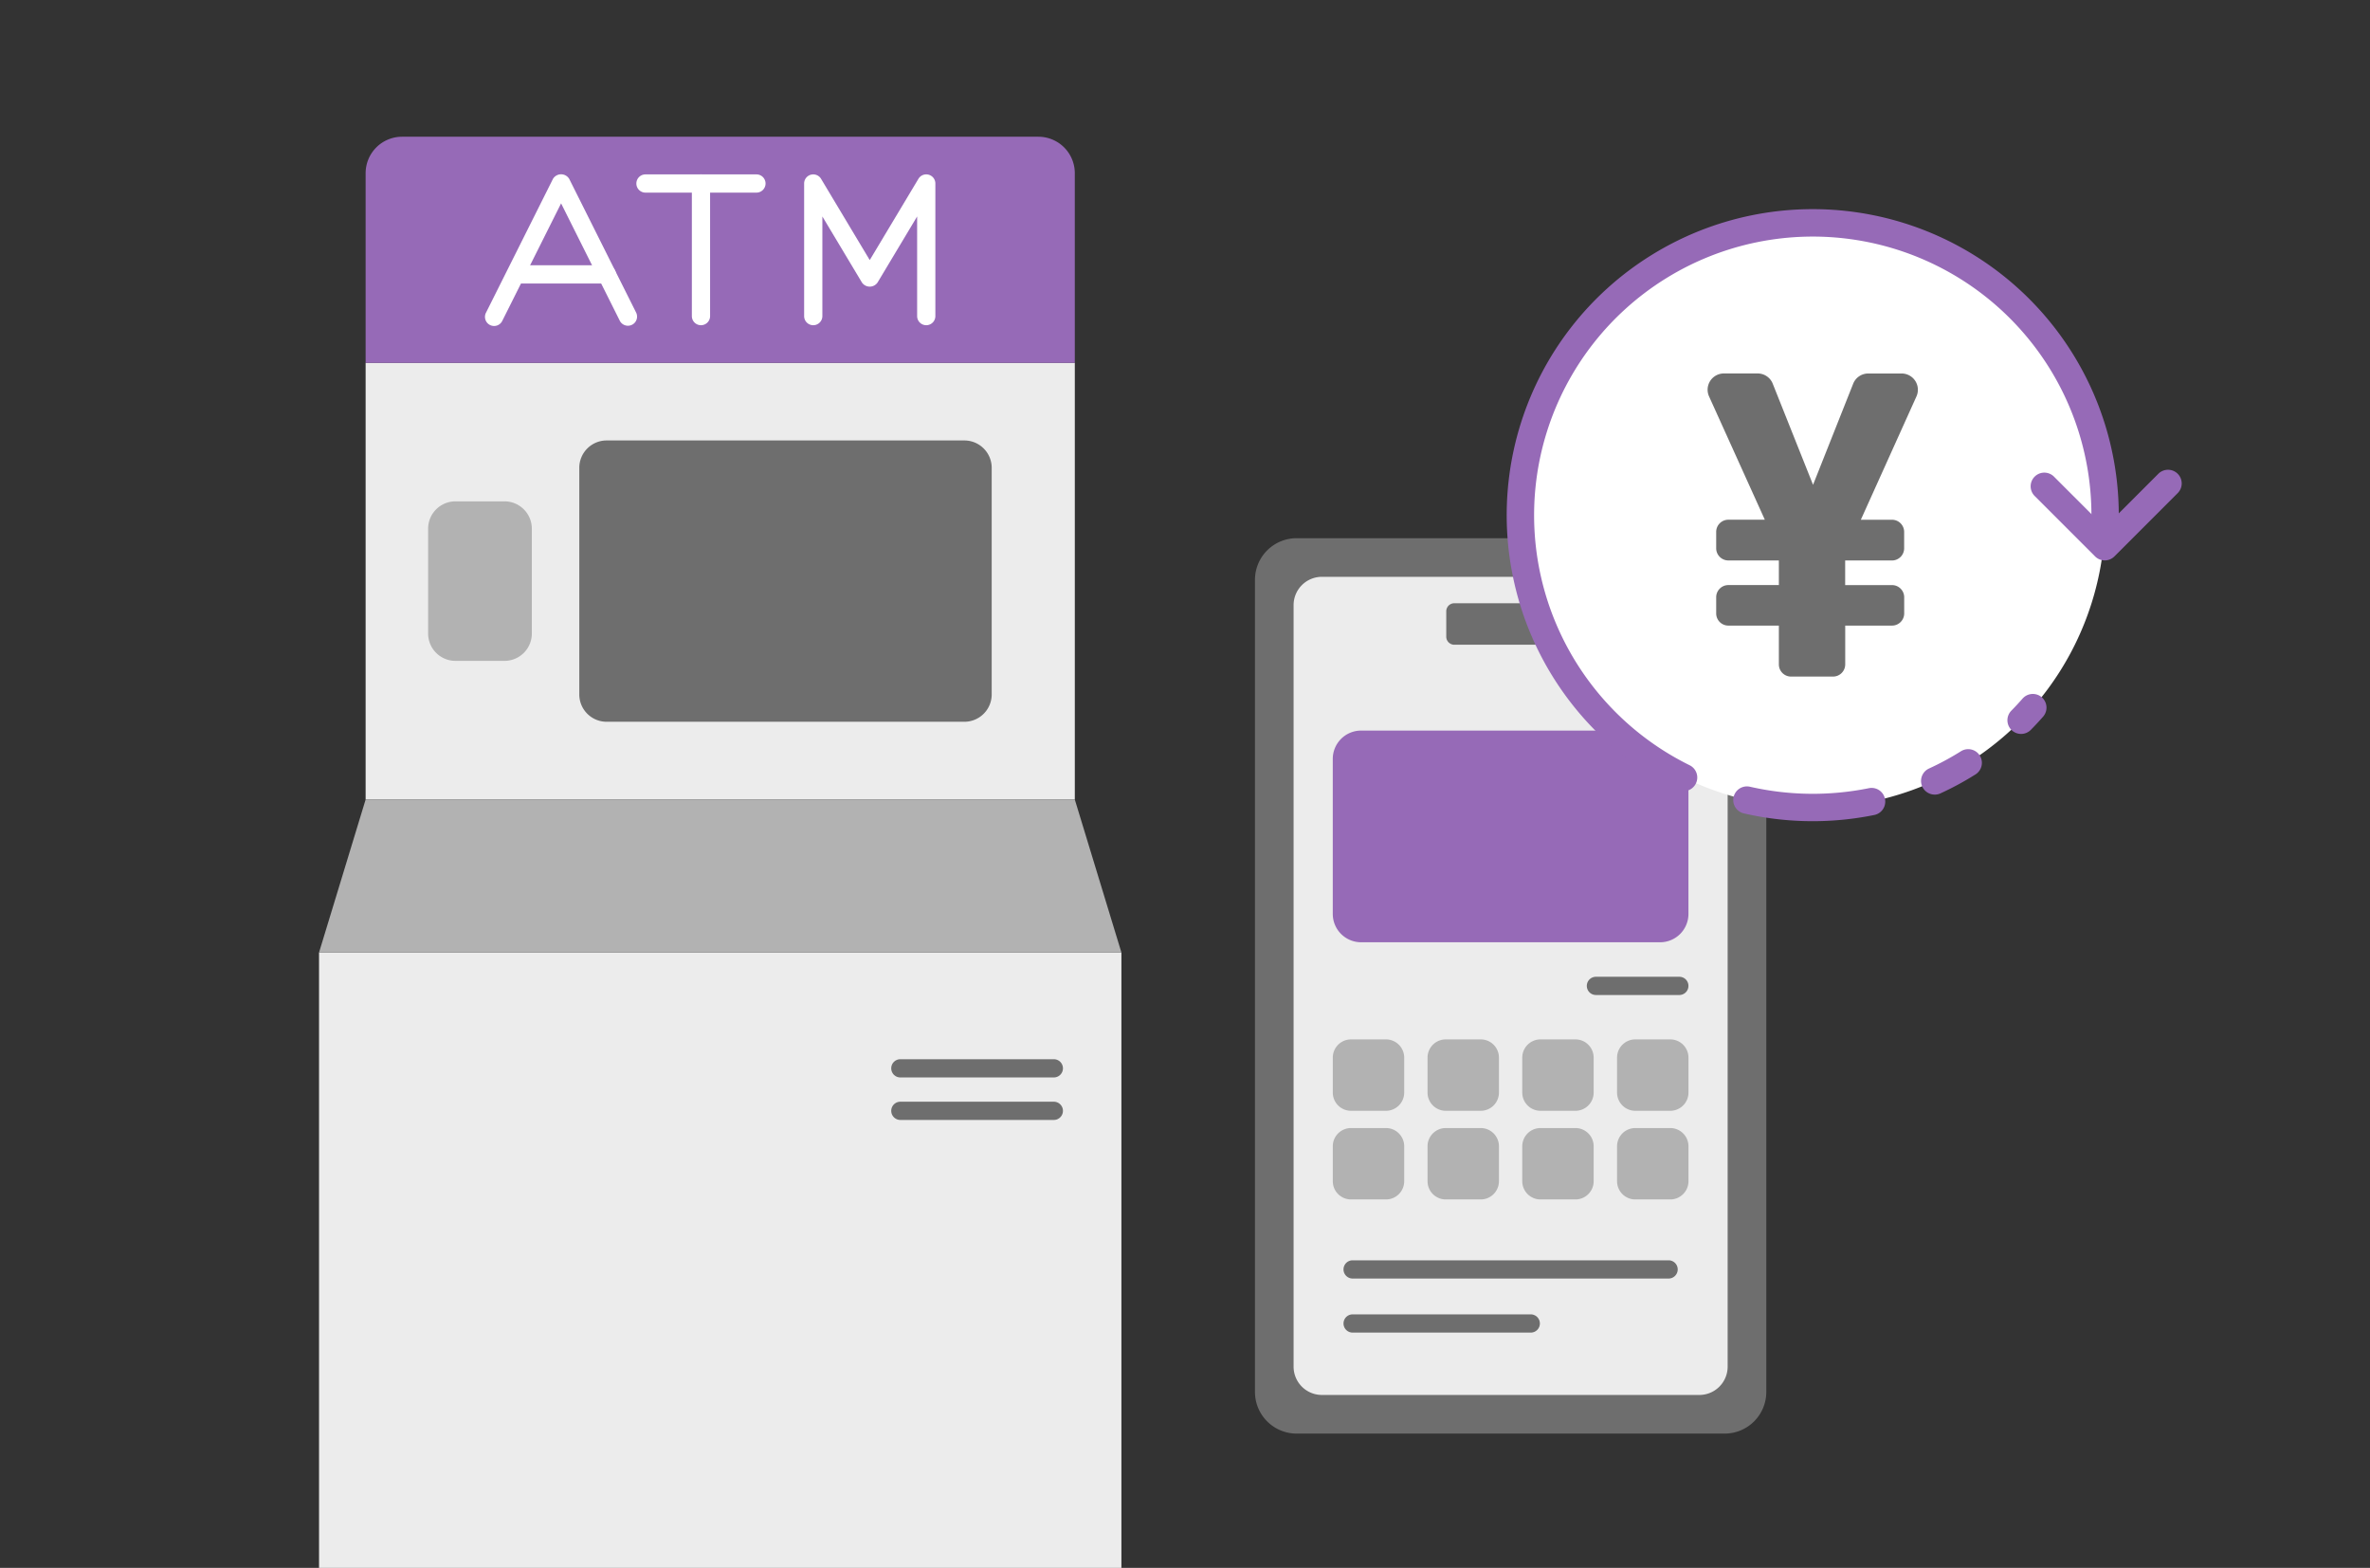
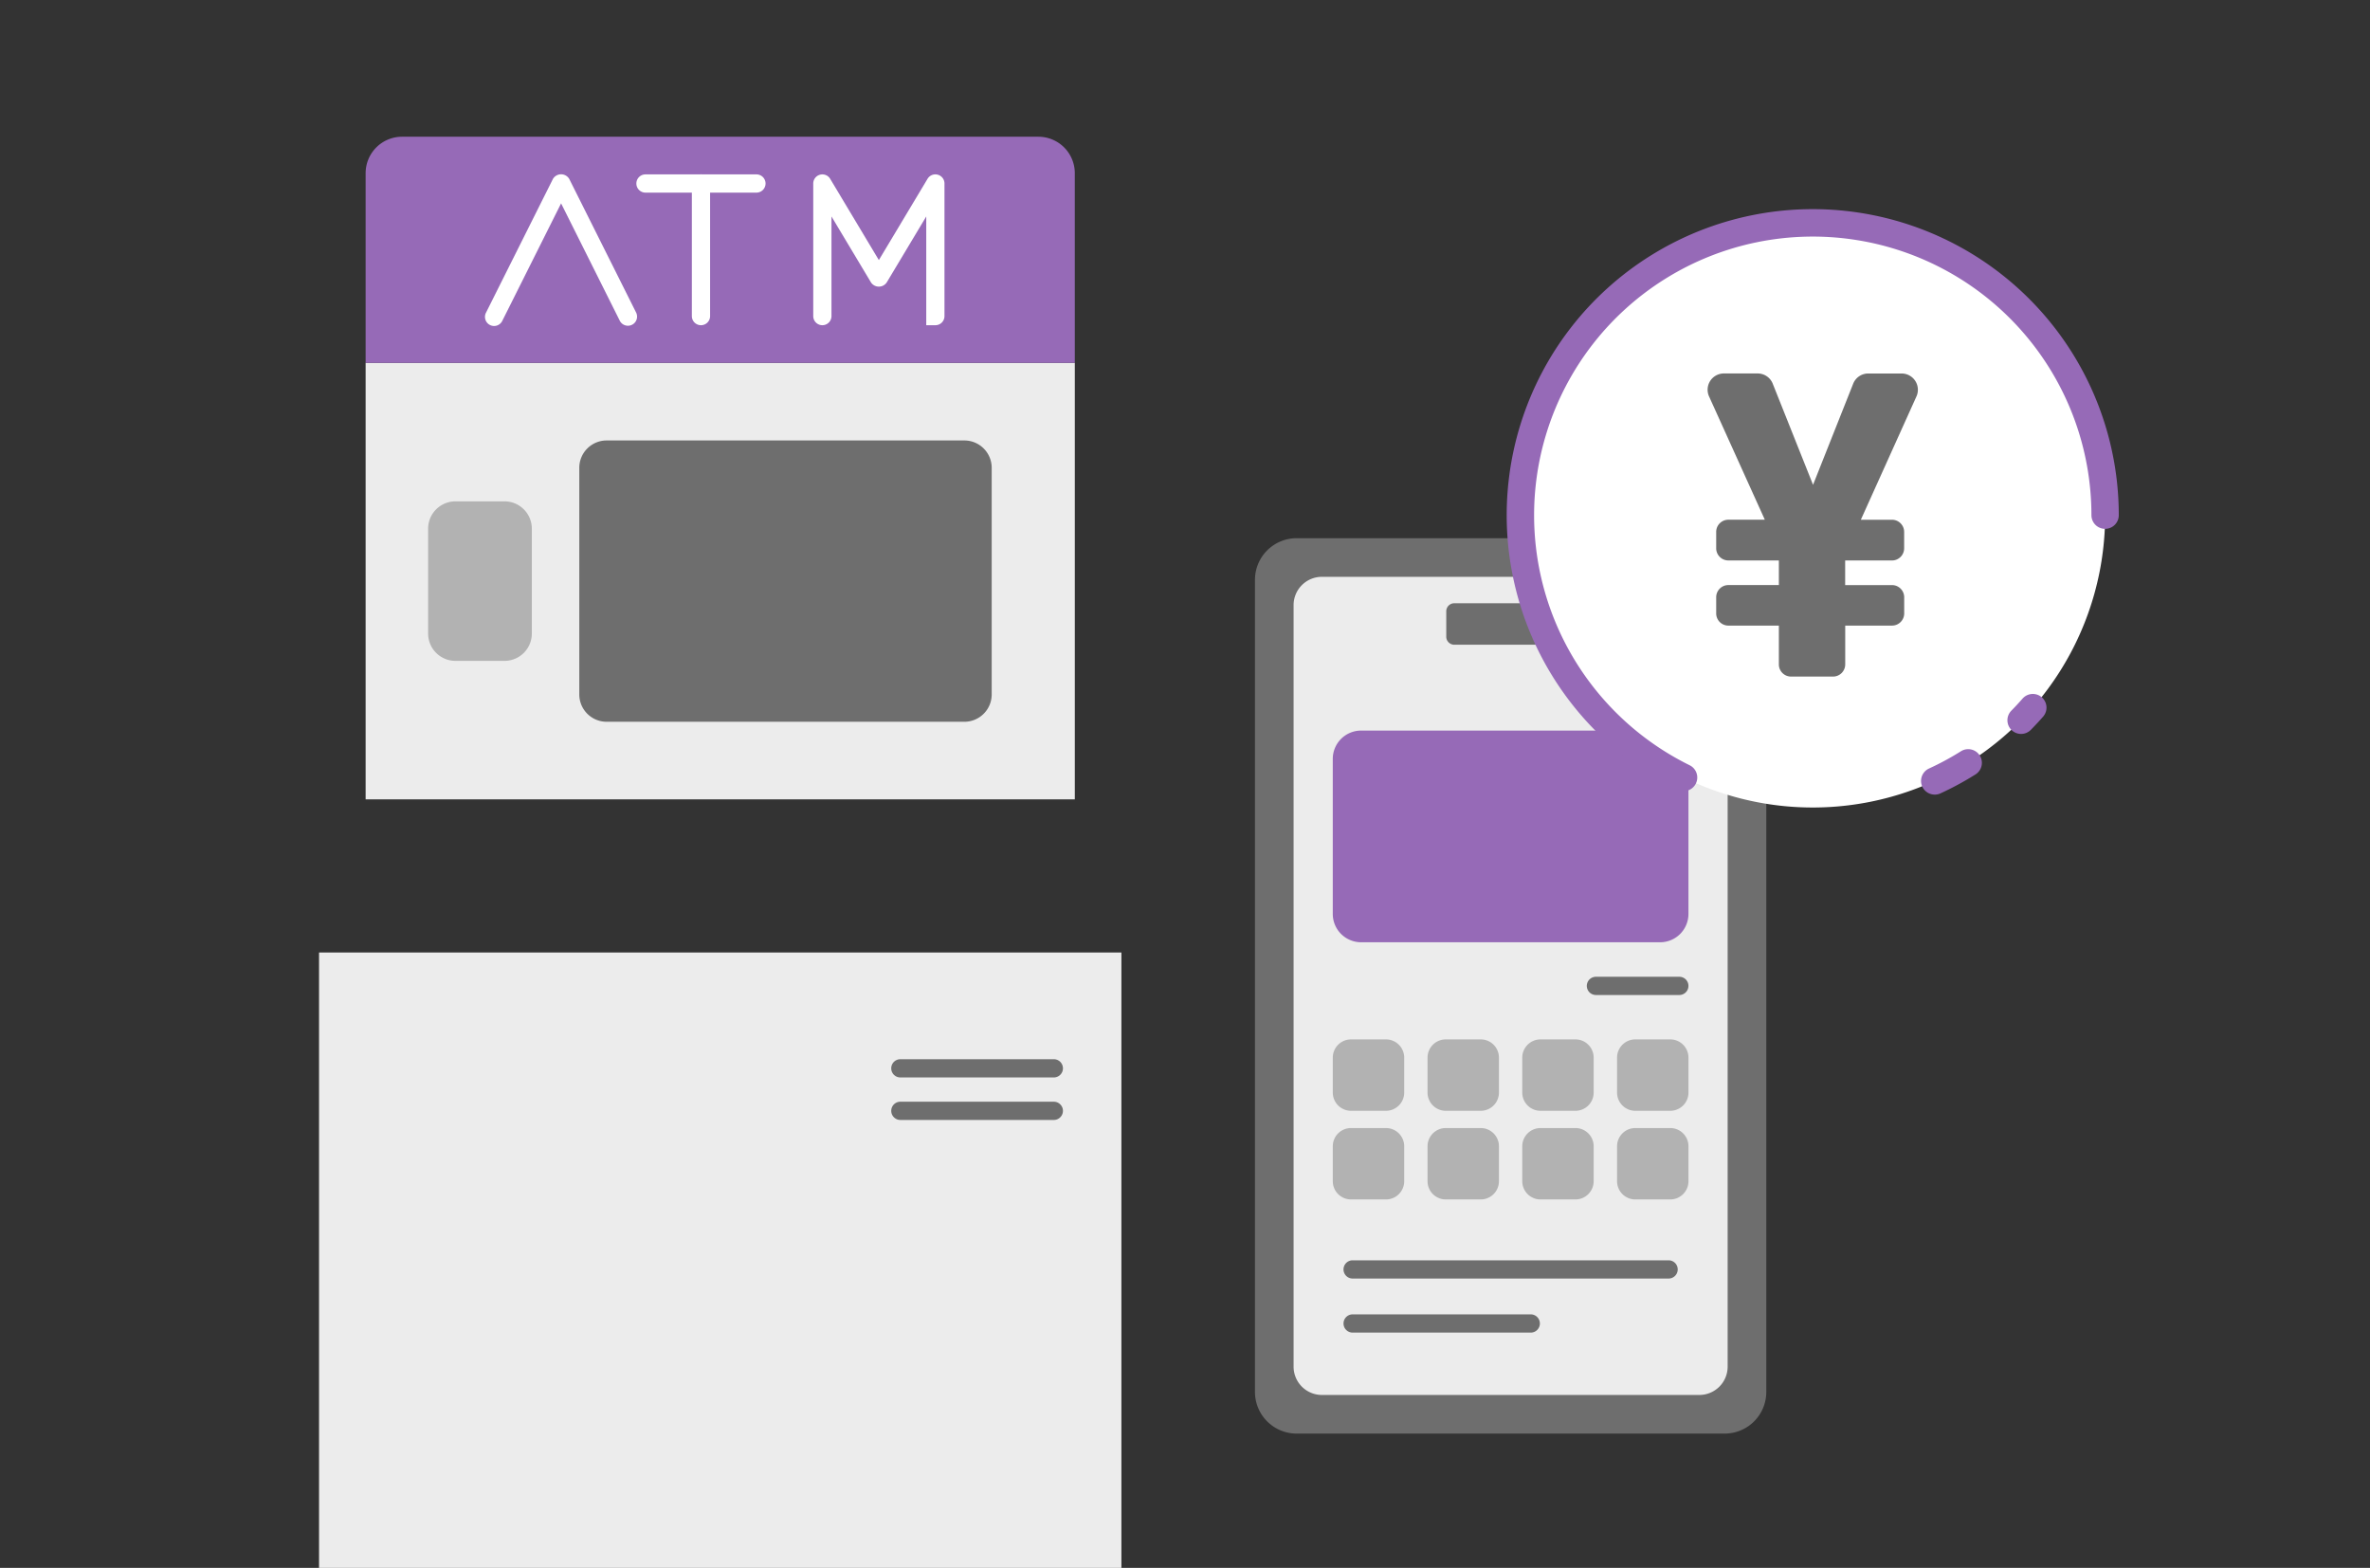
<svg xmlns="http://www.w3.org/2000/svg" width="260" height="172" viewBox="0 0 260 172">
  <rect x="0" y="0" width="260" height="172" fill="#333333" stroke="none" />
  <defs>
    <clipPath id="clip-path">
      <rect id="長方形_11210" data-name="長方形 11210" width="260" height="172" transform="translate(981 2300)" fill="#ccc" />
    </clipPath>
    <clipPath id="clip-path-2">
      <rect id="長方形_12949" data-name="長方形 12949" width="204.33" height="157.497" fill="none" />
    </clipPath>
  </defs>
  <g id="マスクグループ_20812" data-name="マスクグループ 20812" transform="translate(-981 -2300)" clip-path="url(#clip-path)">
    <g id="グループ_33099" data-name="グループ 33099" transform="translate(1016 2315)">
      <rect id="長方形_12947" data-name="長方形 12947" width="88.024" height="68.006" transform="translate(0 89.491)" fill="#ececec" />
      <rect id="長方形_12948" data-name="長方形 12948" width="77.801" height="47.883" transform="translate(5.111 24.81)" fill="#ececec" />
      <g id="グループ_33098" data-name="グループ 33098">
        <g id="グループ_33097" data-name="グループ 33097" clip-path="url(#clip-path-2)">
          <path id="パス_16902" data-name="パス 16902" d="M28.551,61.181V36.321a3,3,0,0,1,3-3H70.794a3,3,0,0,1,3,3v24.86a3,3,0,0,1-3,3H31.551a3,3,0,0,1-3-3" fill="#6e6e6e" />
          <path id="パス_16903" data-name="パス 16903" d="M11.967,54.5V43a3,3,0,0,1,3-3h5.378a3,3,0,0,1,3,3V54.5a3,3,0,0,1-3,3H14.967a3,3,0,0,1-3-3" fill="#b2b2b2" />
-           <path id="パス_16904" data-name="パス 16904" d="M88.023,89.492H0l5.117-16.8H82.905Z" fill="#b2b2b2" />
          <path id="パス_16905" data-name="パス 16905" d="M154.2,44.042H107.247a4.572,4.572,0,0,0-4.572,4.571V137.7a4.571,4.571,0,0,0,4.572,4.571H154.2a4.57,4.57,0,0,0,4.571-4.571V48.613a4.571,4.571,0,0,0-4.571-4.571" fill="#6e6e6e" />
          <path id="パス_16906" data-name="パス 16906" d="M151.425,48.279H110.019a3.107,3.107,0,0,0-3.106,3.106v83.542a3.107,3.107,0,0,0,3.106,3.106h41.406a3.107,3.107,0,0,0,3.106-3.106V51.385a3.107,3.107,0,0,0-3.106-3.106" fill="#ececec" />
          <path id="パス_16907" data-name="パス 16907" d="M136.9,55.73H124.546a.885.885,0,0,1-.885-.885V52.063a.885.885,0,0,1,.885-.885H136.9a.885.885,0,0,1,.885.885v2.782a.885.885,0,0,1-.885.885" fill="#6e6e6e" />
          <path id="パス_16908" data-name="パス 16908" d="M147.121,88.37h-32.8a3.109,3.109,0,0,1-3.109-3.109V68.256a3.108,3.108,0,0,1,3.109-3.108h32.8a3.108,3.108,0,0,1,3.109,3.108V85.261a3.109,3.109,0,0,1-3.109,3.109" fill="#966ab7" />
          <path id="パス_16909" data-name="パス 16909" d="M149.23,94.156h-9.149a1,1,0,0,1,0-2h9.149a1,1,0,0,1,0,2" fill="#6e6e6e" />
          <path id="パス_16910" data-name="パス 16910" d="M148.053,125.261H113.389a1,1,0,0,1,0-2h34.664a1,1,0,0,1,0,2" fill="#6e6e6e" />
          <path id="パス_16911" data-name="パス 16911" d="M132.932,131.192H113.39a1,1,0,0,1,0-2h19.542a1,1,0,0,1,0,2" fill="#6e6e6e" />
          <path id="パス_16912" data-name="パス 16912" d="M117.047,106.859h-3.833a2,2,0,0,1-2-2v-3.833a2,2,0,0,1,2-2h3.833a2,2,0,0,1,2,2v3.833a2,2,0,0,1-2,2" fill="#b2b2b2" />
          <path id="パス_16913" data-name="パス 16913" d="M127.441,106.859h-3.833a2,2,0,0,1-2-2v-3.833a2,2,0,0,1,2-2h3.833a2,2,0,0,1,2,2v3.833a2,2,0,0,1-2,2" fill="#b2b2b2" />
          <path id="パス_16914" data-name="パス 16914" d="M137.835,106.859H134a2,2,0,0,1-2-2v-3.833a2,2,0,0,1,2-2h3.832a2,2,0,0,1,2,2v3.833a2,2,0,0,1-2,2" fill="#b2b2b2" />
          <path id="パス_16915" data-name="パス 16915" d="M148.23,106.859H144.4a2,2,0,0,1-2-2v-3.833a2,2,0,0,1,2-2h3.833a2,2,0,0,1,2,2v3.833a2,2,0,0,1-2,2" fill="#b2b2b2" />
          <path id="パス_16916" data-name="パス 16916" d="M117.047,116.584h-3.833a2,2,0,0,1-2-2v-3.833a2,2,0,0,1,2-2h3.833a2,2,0,0,1,2,2v3.833a2,2,0,0,1-2,2" fill="#b2b2b2" />
          <path id="パス_16917" data-name="パス 16917" d="M127.441,116.584h-3.833a2,2,0,0,1-2-2v-3.833a2,2,0,0,1,2-2h3.833a2,2,0,0,1,2,2v3.833a2,2,0,0,1-2,2" fill="#b2b2b2" />
          <path id="パス_16918" data-name="パス 16918" d="M137.835,116.584H134a2,2,0,0,1-2-2v-3.833a2,2,0,0,1,2-2h3.832a2,2,0,0,1,2,2v3.833a2,2,0,0,1-2,2" fill="#b2b2b2" />
          <path id="パス_16919" data-name="パス 16919" d="M148.23,116.584H144.4a2,2,0,0,1-2-2v-3.833a2,2,0,0,1,2-2h3.833a2,2,0,0,1,2,2v3.833a2,2,0,0,1-2,2" fill="#b2b2b2" />
          <path id="パス_16920" data-name="パス 16920" d="M82.912,24.809H5.111V4a4,4,0,0,1,4-4h69.8a4,4,0,0,1,4,4Z" fill="#966ab7" />
          <path id="パス_16921" data-name="パス 16921" d="M33.891,20.734a1,1,0,0,1-.9-.553L26.554,7.31,20.112,20.181a1,1,0,1,1-1.788-.894L25.66,4.629a1.04,1.04,0,0,1,1.788,0l7.336,14.658a1,1,0,0,1-.893,1.447" fill="#fff" />
-           <path id="パス_16922" data-name="パス 16922" d="M31.57,16.1h-9.9a1,1,0,0,1,0-2h9.9a1,1,0,0,1,0,2" fill="#fff" />
          <path id="パス_16923" data-name="パス 16923" d="M47.985,6.132H35.812a1,1,0,0,1,0-2H47.985a1,1,0,0,1,0,2" fill="#fff" />
          <path id="パス_16924" data-name="パス 16924" d="M41.9,20.677a1,1,0,0,1-1-1V5.131a1,1,0,0,1,2,0V19.677a1,1,0,0,1-1,1" fill="#fff" />
-           <path id="パス_16925" data-name="パス 16925" d="M66.614,20.677a1,1,0,0,1-1-1V8.746l-4.341,7.245a1.039,1.039,0,0,1-1.716,0l-4.34-7.245V19.677a1,1,0,0,1-2,0V5.131a1,1,0,0,1,1.857-.514l5.341,8.915,5.341-8.915a1,1,0,0,1,1.858.514V19.677a1,1,0,0,1-1,1" fill="#fff" />
+           <path id="パス_16925" data-name="パス 16925" d="M66.614,20.677V8.746l-4.341,7.245a1.039,1.039,0,0,1-1.716,0l-4.34-7.245V19.677a1,1,0,0,1-2,0V5.131a1,1,0,0,1,1.857-.514l5.341,8.915,5.341-8.915a1,1,0,0,1,1.858.514V19.677a1,1,0,0,1-1,1" fill="#fff" />
          <path id="パス_16926" data-name="パス 16926" d="M80.61,103.2H63.773a1,1,0,0,1,0-2H80.61a1,1,0,0,1,0,2" fill="#6e6e6e" />
          <path id="パス_16927" data-name="パス 16927" d="M80.61,107.863H63.773a1,1,0,1,1,0-2H80.61a1,1,0,0,1,0,2" fill="#6e6e6e" />
          <path id="パス_16928" data-name="パス 16928" d="M131.8,41.516A32.071,32.071,0,1,0,163.87,9.445,32.071,32.071,0,0,0,131.8,41.516" fill="#fff" />
          <path id="パス_16929" data-name="パス 16929" d="M149.7,71.795a1.5,1.5,0,0,1-.663-.155A33.574,33.574,0,1,1,197.44,41.517a1.5,1.5,0,1,1-3,0A30.571,30.571,0,1,0,150.362,68.95a1.5,1.5,0,0,1-.665,2.845" fill="#966ab7" />
-           <path id="パス_16930" data-name="パス 16930" d="M163.87,75.087a33.762,33.762,0,0,1-7.56-.854,1.5,1.5,0,1,1,.673-2.924,31.01,31.01,0,0,0,13.062.154,1.5,1.5,0,0,1,.6,2.939,33.739,33.739,0,0,1-6.779.685" fill="#966ab7" />
          <path id="パス_16931" data-name="パス 16931" d="M177.249,72.172a1.5,1.5,0,0,1-.627-2.863,30.47,30.47,0,0,0,3.5-1.892,1.5,1.5,0,0,1,1.6,2.539,33.411,33.411,0,0,1-3.84,2.079,1.5,1.5,0,0,1-.625.137" fill="#966ab7" />
          <path id="パス_16932" data-name="パス 16932" d="M186.723,65.515a1.5,1.5,0,0,1-1.068-2.553q.638-.647,1.236-1.331a1.5,1.5,0,0,1,2.258,1.975q-.657.752-1.358,1.462a1.5,1.5,0,0,1-1.068.447" fill="#966ab7" />
-           <path id="パス_16933" data-name="パス 16933" d="M195.9,46.479a1.5,1.5,0,0,1-1.061-.439l-6.609-6.611a1.5,1.5,0,1,1,2.121-2.121l5.549,5.55,5.864-5.865a1.5,1.5,0,1,1,2.121,2.121l-6.924,6.926a1.5,1.5,0,0,1-1.061.439" fill="#966ab7" />
          <path id="パス_16934" data-name="パス 16934" d="M163.9,38.911l4.653-11.716a1.516,1.516,0,0,1,1.409-.957h3.656A1.517,1.517,0,0,1,175,28.378l-6.271,13.9h3.832a1.067,1.067,0,0,1,1.067,1.067v1.8a1.067,1.067,0,0,1-1.067,1.067h-5.4v3.238h5.4a1.067,1.067,0,0,1,1.067,1.067v1.776a1.067,1.067,0,0,1-1.067,1.067h-5.4v4.525a1.068,1.068,0,0,1-1.068,1.067h-4.606a1.067,1.067,0,0,1-1.067-1.067V53.362h-5.81a1.067,1.067,0,0,1-1.066-1.067V50.519a1.067,1.067,0,0,1,1.066-1.067h5.81V46.214h-5.81a1.067,1.067,0,0,1-1.066-1.067v-1.8a1.067,1.067,0,0,1,1.066-1.067h4.416l-6.288-13.9a1.516,1.516,0,0,1,1.381-2.141h3.7a1.516,1.516,0,0,1,1.408.955Z" fill="#6e6e6e" />
          <path id="パス_16935" data-name="パス 16935" d="M166.093,59.224h-4.607a1.338,1.338,0,0,1-1.336-1.336V53.631h-5.54a1.338,1.338,0,0,1-1.336-1.336V50.52a1.338,1.338,0,0,1,1.336-1.336h5.54v-2.7h-5.54a1.337,1.337,0,0,1-1.336-1.335v-1.8a1.337,1.337,0,0,1,1.336-1.334h4L152.492,28.49a1.784,1.784,0,0,1,1.627-2.52h3.7a1.778,1.778,0,0,1,1.659,1.124L163.9,38.185,168.3,27.1a1.775,1.775,0,0,1,1.659-1.126h3.656a1.784,1.784,0,0,1,1.628,2.518l-6.1,13.526h3.415a1.337,1.337,0,0,1,1.336,1.334v1.8a1.337,1.337,0,0,1-1.336,1.335h-5.135v2.7h5.135A1.338,1.338,0,0,1,173.9,50.52v1.775a1.338,1.338,0,0,1-1.336,1.336h-5.135v4.257a1.338,1.338,0,0,1-1.336,1.336m-11.483-9.5a.8.8,0,0,0-.8.8v1.775a.8.8,0,0,0,.8.8h5.809a.269.269,0,0,1,.269.269v4.526a.8.8,0,0,0,.8.8h4.607a.8.8,0,0,0,.8-.8V53.362a.269.269,0,0,1,.269-.269h5.4a.8.8,0,0,0,.8-.8V50.52a.8.8,0,0,0-.8-.8h-5.4a.269.269,0,0,1-.269-.269V46.215a.268.268,0,0,1,.269-.269h5.4a.8.8,0,0,0,.8-.8v-1.8a.8.8,0,0,0-.8-.8h-3.831a.27.27,0,0,1-.245-.38l6.271-13.906a1.246,1.246,0,0,0-1.139-1.758h-3.656a1.241,1.241,0,0,0-1.159.785l-4.654,11.718a.279.279,0,0,1-.5,0l-4.675-11.72a1.243,1.243,0,0,0-1.159-.783h-3.7a1.248,1.248,0,0,0-1.138,1.76l6.289,13.9a.269.269,0,0,1-.244.38H154.61a.8.8,0,0,0-.8.8v1.8a.8.8,0,0,0,.8.8h5.809a.268.268,0,0,1,.269.269v3.238a.269.269,0,0,1-.269.269Z" fill="#6e6e6e" />
        </g>
      </g>
    </g>
  </g>
</svg>